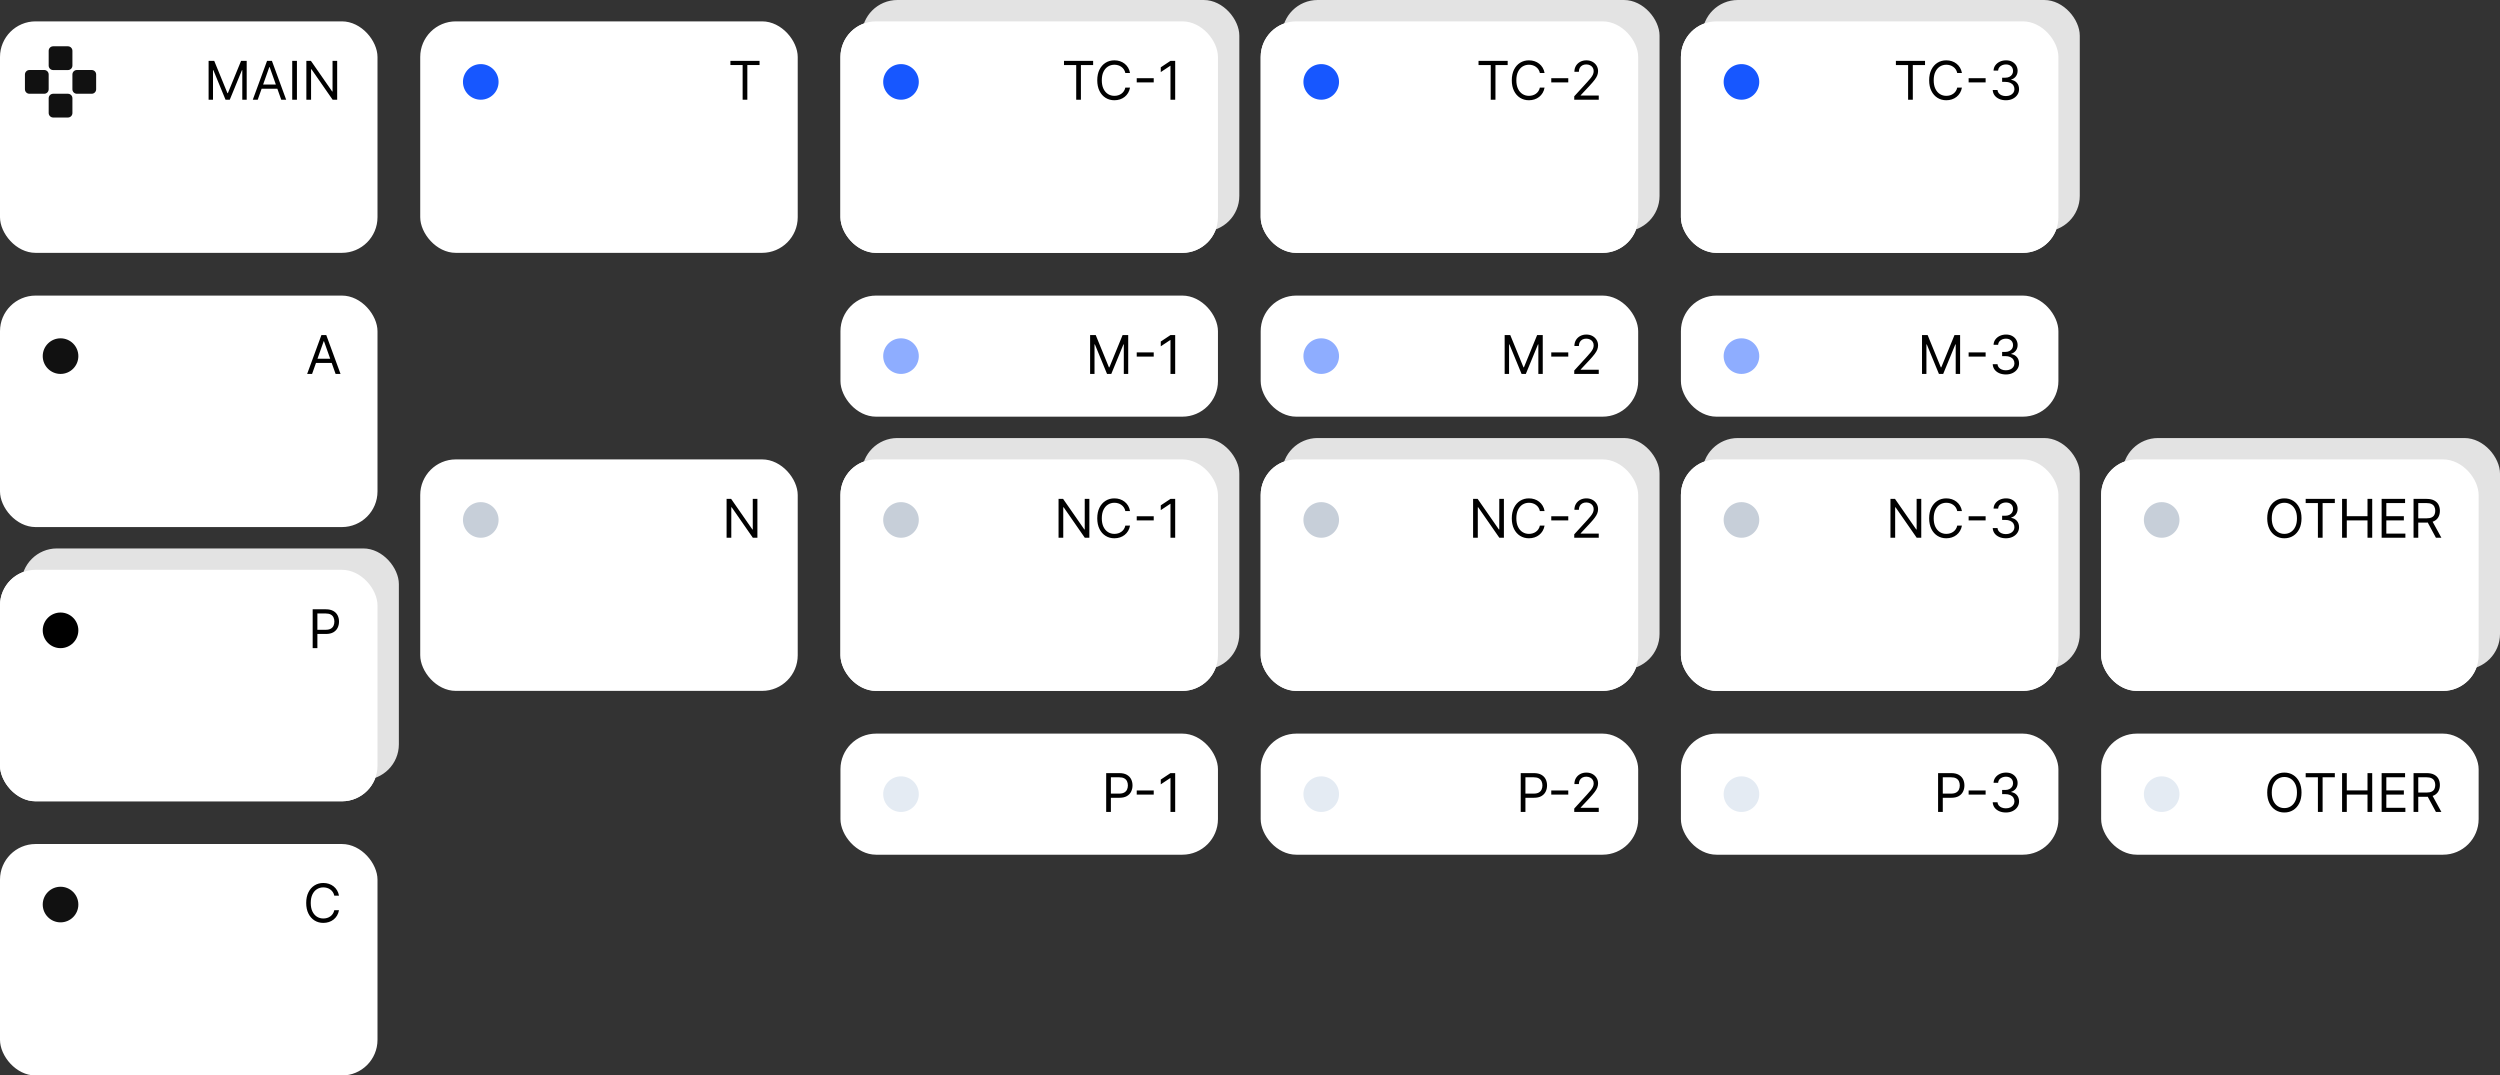
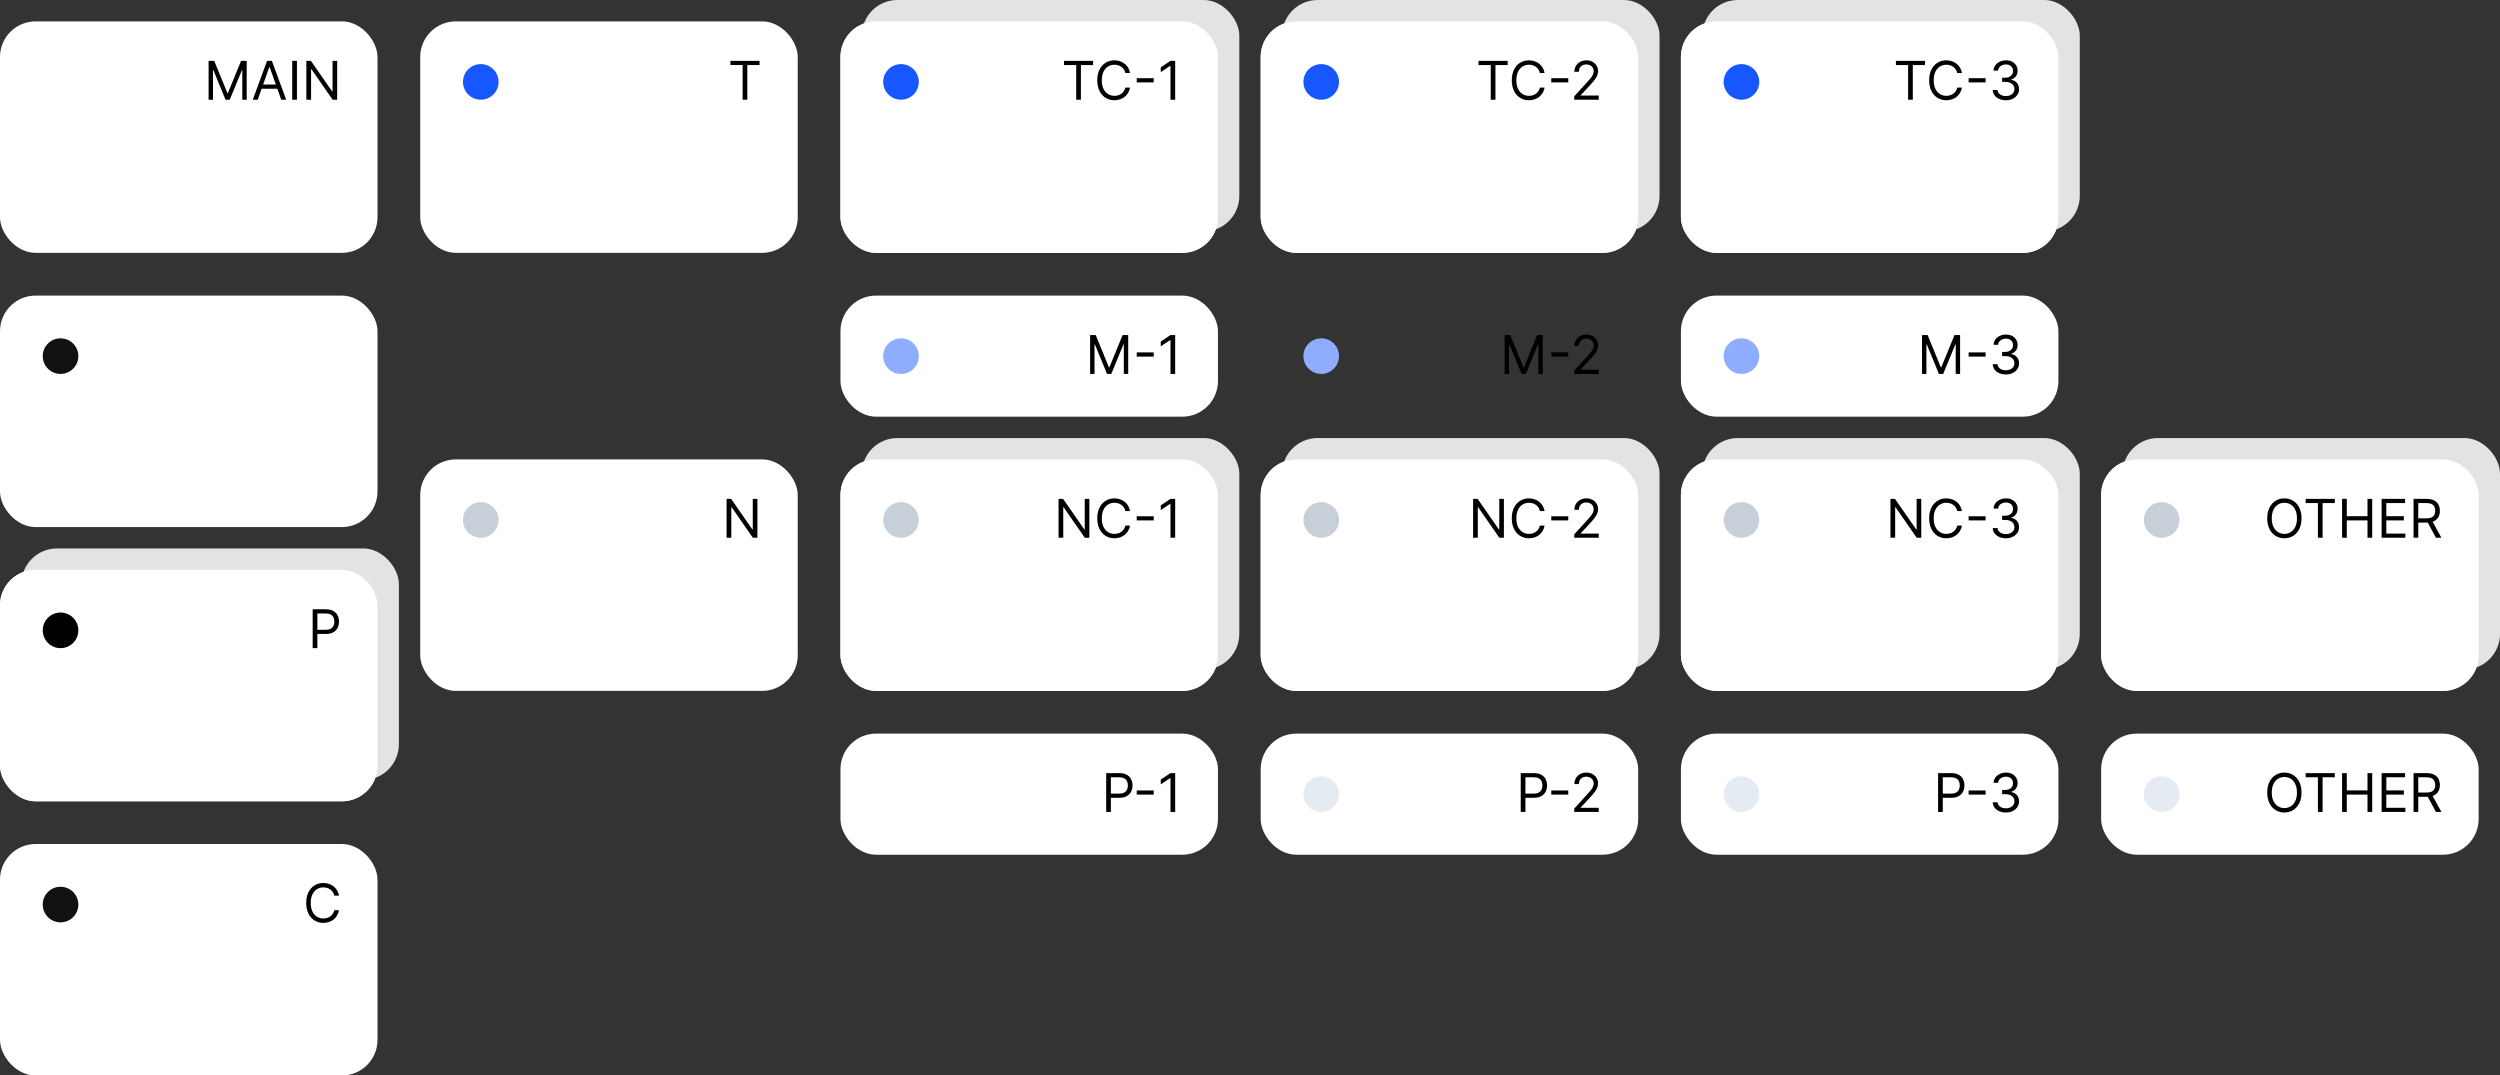
<svg xmlns="http://www.w3.org/2000/svg" width="702" height="302" viewBox="0 0 702 302" fill="none">
  <rect x="0" y="0" width="702" height="302" fill="#333333" stroke="none" />
  <rect y="6" width="106" height="65" rx="10" fill="white" />
-   <path fill-rule="evenodd" clip-rule="evenodd" d="M14.931 13H19.072C19.759 13 20.335 13.56 20.335 14.264V18.408C20.335 19.112 19.775 19.672 19.072 19.672H14.931C14.227 19.672 13.668 19.112 13.668 18.408V14.264C13.668 13.56 14.227 13 14.931 13ZM19.072 33H14.931C14.243 33 13.668 32.424 13.668 31.736V27.592C13.668 26.888 14.227 26.328 14.931 26.328H19.072C19.775 26.328 20.335 26.888 20.335 27.592V31.736C20.335 32.44 19.775 33 19.072 33ZM20.332 20.92V25.064C20.332 25.768 20.892 26.328 21.595 26.328H25.736C26.439 26.328 26.999 25.768 26.999 25.064V20.92C26.999 20.216 26.439 19.656 25.736 19.656H21.595C20.892 19.656 20.332 20.232 20.332 20.92ZM7 25.064V20.92C7 20.232 7.576 19.656 8.263 19.656H12.404C13.107 19.656 13.667 20.216 13.667 20.92V25.064C13.667 25.768 13.107 26.328 12.404 26.328H8.263C7.56 26.328 7 25.768 7 25.064Z" fill="#111111" />
  <path d="M58.576 17.091H60.153L63.86 26.146H63.988L67.695 17.091H69.272V28H68.036V19.712H67.93L64.52 28H63.327L59.918 19.712H59.812V28H58.576V17.091ZM72.368 28H70.983L74.989 17.091H76.353L80.358 28H78.973L75.713 18.817H75.628L72.368 28ZM72.879 23.739H78.462V24.91H72.879V23.739ZM83.378 17.091V28H82.057V17.091H83.378ZM94.678 17.091V28H93.399L87.455 19.435H87.348V28H86.027V17.091H87.305L93.271 25.678H93.378V17.091H94.678Z" fill="black" />
  <rect y="83" width="106" height="65" rx="10" fill="white" />
-   <path d="M87.632 105H86.247L90.252 94.091H91.616L95.622 105H94.237L90.977 95.817H90.892L87.632 105ZM88.143 100.739H93.725V101.911H88.143V100.739Z" fill="black" />
  <circle cx="17" cy="100" r="5" fill="#111111" />
  <rect y="160" width="106" height="65" rx="10" fill="white" />
  <rect x="6" y="154" width="106" height="65" rx="10" fill="#E3E3E3" />
  <rect y="160" width="106" height="65" rx="10" fill="white" />
  <path d="M87.799 182V171.091H91.486C92.341 171.091 93.041 171.245 93.584 171.554C94.131 171.86 94.536 172.273 94.799 172.795C95.062 173.317 95.193 173.9 95.193 174.543C95.193 175.185 95.062 175.77 94.799 176.295C94.54 176.821 94.138 177.24 93.595 177.552C93.052 177.861 92.356 178.016 91.507 178.016H88.865V176.844H91.464C92.05 176.844 92.521 176.743 92.876 176.54C93.231 176.338 93.489 176.064 93.648 175.72C93.812 175.372 93.893 174.979 93.893 174.543C93.893 174.106 93.812 173.715 93.648 173.371C93.489 173.026 93.229 172.756 92.871 172.561C92.512 172.362 92.036 172.263 91.443 172.263H89.121V182H87.799Z" fill="black" />
  <circle cx="17" cy="177" r="5" fill="black" />
  <rect y="237" width="106" height="65" rx="10" fill="white" />
  <path d="M95.186 251.5H93.865C93.787 251.12 93.65 250.786 93.455 250.499C93.263 250.211 93.029 249.969 92.752 249.774C92.479 249.575 92.175 249.426 91.841 249.327C91.507 249.227 91.159 249.178 90.797 249.178C90.137 249.178 89.538 249.344 89.002 249.678C88.469 250.012 88.045 250.504 87.729 251.154C87.416 251.804 87.26 252.601 87.26 253.545C87.26 254.49 87.416 255.287 87.729 255.937C88.045 256.587 88.469 257.079 89.002 257.413C89.538 257.746 90.137 257.913 90.797 257.913C91.159 257.913 91.507 257.864 91.841 257.764C92.175 257.665 92.479 257.517 92.752 257.322C93.029 257.123 93.263 256.88 93.455 256.592C93.65 256.301 93.787 255.967 93.865 255.591H95.186C95.087 256.148 94.906 256.647 94.643 257.088C94.38 257.528 94.053 257.903 93.663 258.212C93.272 258.517 92.834 258.75 92.347 258.909C91.864 259.069 91.348 259.149 90.797 259.149C89.867 259.149 89.039 258.922 88.315 258.467C87.591 258.013 87.02 257.366 86.605 256.528C86.189 255.69 85.982 254.696 85.982 253.545C85.982 252.395 86.189 251.401 86.605 250.562C87.02 249.724 87.591 249.078 88.315 248.624C89.039 248.169 89.867 247.942 90.797 247.942C91.348 247.942 91.864 248.022 92.347 248.181C92.834 248.341 93.272 248.576 93.663 248.885C94.053 249.19 94.38 249.563 94.643 250.003C94.906 250.44 95.087 250.939 95.186 251.5Z" fill="black" />
  <circle cx="17" cy="254" r="5" fill="#111111" />
  <rect x="236" y="83" width="106" height="34" rx="10" fill="white" />
  <path d="M306.104 94.091H307.681L311.388 103.146H311.516L315.224 94.091H316.8V105H315.564V96.712H315.458L312.049 105H310.856L307.447 96.712H307.34V105H306.104V94.091ZM323.966 98.96V100.131H319.193V98.96H323.966ZM329.992 94.091V105H328.671V95.476H328.607L325.944 97.244V95.902L328.671 94.091H329.992Z" fill="black" />
  <circle cx="253" cy="100" r="5" fill="#8EADFF" />
  <rect x="236" y="206" width="106" height="34" rx="10" fill="white" />
  <path d="M310.616 228V217.091H314.302C315.158 217.091 315.857 217.245 316.401 217.554C316.948 217.86 317.352 218.273 317.615 218.795C317.878 219.317 318.009 219.9 318.009 220.543C318.009 221.185 317.878 221.77 317.615 222.295C317.356 222.821 316.955 223.24 316.411 223.552C315.868 223.861 315.172 224.016 314.323 224.016H311.681V222.844H314.281C314.867 222.844 315.337 222.743 315.692 222.54C316.047 222.338 316.305 222.064 316.465 221.72C316.628 221.372 316.71 220.979 316.71 220.543C316.71 220.106 316.628 219.715 316.465 219.371C316.305 219.026 316.046 218.756 315.687 218.561C315.328 218.362 314.852 218.263 314.259 218.263H311.937V228H310.616ZM323.966 221.96V223.131H319.193V221.96H323.966ZM329.992 217.091V228H328.671V218.476H328.607L325.944 220.244V218.902L328.671 217.091H329.992Z" fill="black" />
-   <circle cx="253" cy="223" r="5" fill="#E4EBF3" />
-   <rect x="354" y="83" width="106" height="34" rx="10" fill="white" />
  <path d="M422.508 94.091H424.084L427.792 103.146H427.919L431.627 94.091H433.204V105H431.968V96.712H431.861L428.452 105H427.259L423.85 96.712H423.743V105H422.508V94.091ZM440.369 98.96V100.131H435.597V98.96H440.369ZM442.047 105V104.041L445.648 100.099C446.071 99.638 446.419 99.237 446.692 98.896C446.966 98.551 447.168 98.228 447.299 97.926C447.434 97.621 447.502 97.301 447.502 96.967C447.502 96.584 447.409 96.252 447.225 95.971C447.044 95.691 446.795 95.474 446.479 95.321C446.163 95.169 445.808 95.092 445.414 95.092C444.995 95.092 444.629 95.179 444.316 95.353C444.007 95.524 443.768 95.763 443.597 96.072C443.43 96.381 443.347 96.744 443.347 97.159H442.09C442.09 96.52 442.237 95.959 442.532 95.476C442.827 94.993 443.228 94.617 443.736 94.347C444.247 94.077 444.821 93.942 445.456 93.942C446.096 93.942 446.662 94.077 447.156 94.347C447.649 94.617 448.036 94.981 448.317 95.439C448.597 95.897 448.738 96.406 448.738 96.967C448.738 97.369 448.665 97.761 448.519 98.144C448.377 98.525 448.129 98.949 447.773 99.418C447.422 99.883 446.934 100.451 446.309 101.122L443.858 103.743V103.828H448.929V105H442.047Z" fill="black" />
  <circle cx="371" cy="100" r="5" fill="#8EADFF" />
  <rect x="354" y="206" width="106" height="34" rx="10" fill="white" />
  <path d="M427.019 228V217.091H430.705C431.561 217.091 432.261 217.245 432.804 217.554C433.351 217.86 433.756 218.273 434.019 218.795C434.281 219.317 434.413 219.9 434.413 220.543C434.413 221.185 434.281 221.77 434.019 222.295C433.759 222.821 433.358 223.24 432.815 223.552C432.271 223.861 431.575 224.016 430.727 224.016H428.085V222.844H430.684C431.27 222.844 431.741 222.743 432.096 222.54C432.451 222.338 432.708 222.064 432.868 221.72C433.031 221.372 433.113 220.979 433.113 220.543C433.113 220.106 433.031 219.715 432.868 219.371C432.708 219.026 432.449 218.756 432.09 218.561C431.732 218.362 431.256 218.263 430.663 218.263H428.34V228H427.019ZM440.369 221.96V223.131H435.597V221.96H440.369ZM442.047 228V227.041L445.648 223.099C446.071 222.638 446.419 222.237 446.692 221.896C446.966 221.551 447.168 221.228 447.299 220.926C447.434 220.621 447.502 220.301 447.502 219.967C447.502 219.584 447.409 219.252 447.225 218.971C447.044 218.691 446.795 218.474 446.479 218.321C446.163 218.169 445.808 218.092 445.414 218.092C444.995 218.092 444.629 218.179 444.316 218.353C444.007 218.524 443.768 218.763 443.597 219.072C443.43 219.381 443.347 219.744 443.347 220.159H442.09C442.09 219.52 442.237 218.959 442.532 218.476C442.827 217.993 443.228 217.616 443.736 217.347C444.247 217.077 444.821 216.942 445.456 216.942C446.096 216.942 446.662 217.077 447.156 217.347C447.649 217.616 448.036 217.98 448.317 218.439C448.597 218.897 448.738 219.406 448.738 219.967C448.738 220.369 448.665 220.761 448.519 221.145C448.377 221.525 448.129 221.949 447.773 222.418C447.422 222.883 446.934 223.451 446.309 224.122L443.858 226.743V226.828H448.929V228H442.047Z" fill="black" />
  <circle cx="371" cy="223" r="5" fill="#E4EBF3" />
  <rect x="472" y="83" width="106" height="34" rx="10" fill="white" />
  <path d="M539.702 94.091H541.279L544.986 103.146H545.114L548.821 94.091H550.398V105H549.162V96.712H549.056L545.646 105H544.453L541.044 96.712H540.938V105H539.702V94.091ZM557.564 98.96V100.131H552.791V98.96H557.564ZM563.265 105.149C562.561 105.149 561.935 105.028 561.384 104.787C560.837 104.545 560.402 104.21 560.079 103.78C559.76 103.347 559.586 102.844 559.557 102.273H560.9C560.928 102.624 561.049 102.928 561.262 103.184C561.475 103.436 561.754 103.631 562.098 103.77C562.442 103.908 562.824 103.977 563.243 103.977C563.712 103.977 564.127 103.896 564.49 103.732C564.852 103.569 565.136 103.342 565.342 103.05C565.548 102.759 565.651 102.422 565.651 102.038C565.651 101.637 565.551 101.284 565.353 100.978C565.154 100.669 564.863 100.428 564.479 100.254C564.096 100.08 563.627 99.993 563.073 99.993H562.199V98.821H563.073C563.506 98.821 563.886 98.743 564.213 98.587C564.543 98.43 564.8 98.21 564.985 97.926C565.173 97.642 565.267 97.308 565.267 96.925C565.267 96.555 565.186 96.234 565.022 95.961C564.859 95.687 564.628 95.474 564.33 95.321C564.035 95.169 563.687 95.092 563.286 95.092C562.909 95.092 562.554 95.162 562.221 95.3C561.89 95.435 561.62 95.632 561.411 95.891C561.201 96.147 561.088 96.456 561.07 96.818H559.792C559.813 96.246 559.985 95.746 560.308 95.316C560.631 94.883 561.054 94.546 561.576 94.304C562.102 94.062 562.679 93.942 563.307 93.942C563.982 93.942 564.561 94.079 565.044 94.352C565.527 94.622 565.898 94.979 566.157 95.423C566.416 95.867 566.546 96.346 566.546 96.861C566.546 97.475 566.384 97.999 566.061 98.432C565.741 98.865 565.306 99.165 564.756 99.332V99.418C565.445 99.531 565.983 99.824 566.37 100.297C566.757 100.765 566.951 101.346 566.951 102.038C566.951 102.631 566.789 103.164 566.466 103.636C566.146 104.105 565.71 104.474 565.156 104.744C564.602 105.014 563.971 105.149 563.265 105.149Z" fill="black" />
  <circle cx="489" cy="100" r="5" fill="#8EADFF" />
  <rect x="472" y="206" width="106" height="34" rx="10" fill="white" />
  <path d="M544.214 228V217.091H547.9C548.756 217.091 549.455 217.245 549.998 217.554C550.545 217.86 550.95 218.273 551.213 218.795C551.476 219.317 551.607 219.9 551.607 220.543C551.607 221.185 551.476 221.77 551.213 222.295C550.954 222.821 550.552 223.24 550.009 223.552C549.466 223.861 548.77 224.016 547.921 224.016H545.279V222.844H547.878C548.464 222.844 548.935 222.743 549.29 222.54C549.645 222.338 549.903 222.064 550.062 221.72C550.226 221.372 550.307 220.979 550.307 220.543C550.307 220.106 550.226 219.715 550.062 219.371C549.903 219.026 549.643 218.756 549.285 218.561C548.926 218.362 548.45 218.263 547.857 218.263H545.535V228H544.214ZM557.564 221.96V223.131H552.791V221.96H557.564ZM563.265 228.149C562.561 228.149 561.935 228.028 561.384 227.787C560.837 227.545 560.402 227.21 560.079 226.78C559.76 226.347 559.586 225.844 559.557 225.273H560.9C560.928 225.624 561.049 225.928 561.262 226.184C561.475 226.436 561.754 226.631 562.098 226.77C562.442 226.908 562.824 226.977 563.243 226.977C563.712 226.977 564.127 226.896 564.49 226.732C564.852 226.569 565.136 226.342 565.342 226.05C565.548 225.759 565.651 225.422 565.651 225.038C565.651 224.637 565.551 224.284 565.353 223.978C565.154 223.669 564.863 223.428 564.479 223.254C564.096 223.08 563.627 222.993 563.073 222.993H562.199V221.821H563.073C563.506 221.821 563.886 221.743 564.213 221.587C564.543 221.43 564.8 221.21 564.985 220.926C565.173 220.642 565.267 220.308 565.267 219.925C565.267 219.555 565.186 219.234 565.022 218.961C564.859 218.687 564.628 218.474 564.33 218.321C564.035 218.169 563.687 218.092 563.286 218.092C562.909 218.092 562.554 218.162 562.221 218.3C561.89 218.435 561.62 218.632 561.411 218.891C561.201 219.147 561.088 219.456 561.07 219.818H559.792C559.813 219.246 559.985 218.746 560.308 218.316C560.631 217.883 561.054 217.545 561.576 217.304C562.102 217.062 562.679 216.942 563.307 216.942C563.982 216.942 564.561 217.078 565.044 217.352C565.527 217.622 565.898 217.979 566.157 218.423C566.416 218.866 566.546 219.346 566.546 219.861C566.546 220.475 566.384 220.999 566.061 221.432C565.741 221.865 565.306 222.165 564.756 222.332V222.418C565.445 222.531 565.983 222.824 566.37 223.297C566.757 223.765 566.951 224.346 566.951 225.038C566.951 225.631 566.789 226.164 566.466 226.636C566.146 227.105 565.71 227.474 565.156 227.744C564.602 228.014 563.971 228.149 563.265 228.149Z" fill="black" />
  <circle cx="489" cy="223" r="5" fill="#E4EBF3" />
  <rect x="590" y="206" width="106" height="34" rx="10" fill="white" />
  <path d="M646.267 222.545C646.267 223.696 646.059 224.69 645.644 225.528C645.228 226.366 644.658 227.013 643.934 227.467C643.209 227.922 642.382 228.149 641.451 228.149C640.521 228.149 639.694 227.922 638.969 227.467C638.245 227.013 637.675 226.366 637.259 225.528C636.844 224.69 636.636 223.696 636.636 222.545C636.636 221.395 636.844 220.401 637.259 219.562C637.675 218.724 638.245 218.078 638.969 217.624C639.694 217.169 640.521 216.942 641.451 216.942C642.382 216.942 643.209 217.169 643.934 217.624C644.658 218.078 645.228 218.724 645.644 219.562C646.059 220.401 646.267 221.395 646.267 222.545ZM644.988 222.545C644.988 221.601 644.83 220.804 644.514 220.154C644.202 219.504 643.777 219.012 643.241 218.678C642.709 218.344 642.112 218.178 641.451 218.178C640.791 218.178 640.193 218.344 639.656 218.678C639.124 219.012 638.699 219.504 638.383 220.154C638.071 220.804 637.915 221.601 637.915 222.545C637.915 223.49 638.071 224.287 638.383 224.937C638.699 225.587 639.124 226.079 639.656 226.413C640.193 226.746 640.791 226.913 641.451 226.913C642.112 226.913 642.709 226.746 643.241 226.413C643.777 226.079 644.202 225.587 644.514 224.937C644.83 224.287 644.988 223.49 644.988 222.545ZM647.437 218.263V217.091H655.619V218.263H652.189V228H650.868V218.263H647.437ZM657.658 228V217.091H658.979V221.949H664.796V217.091H666.117V228H664.796V223.121H658.979V228H657.658ZM668.761 228V217.091H675.345V218.263H670.082V221.949H675.004V223.121H670.082V226.828H675.43V228H668.761ZM677.726 228V217.091H681.412C682.265 217.091 682.964 217.237 683.511 217.528C684.058 217.815 684.463 218.211 684.726 218.716C684.988 219.22 685.12 219.793 685.12 220.436C685.12 221.079 684.988 221.649 684.726 222.146C684.463 222.643 684.06 223.034 683.516 223.318C682.973 223.598 682.279 223.739 681.434 223.739H678.451V222.545H681.391C681.973 222.545 682.442 222.46 682.797 222.29C683.156 222.119 683.415 221.878 683.575 221.565C683.738 221.249 683.82 220.873 683.82 220.436C683.82 219.999 683.738 219.618 683.575 219.291C683.412 218.964 683.151 218.712 682.792 218.534C682.433 218.353 681.959 218.263 681.37 218.263H679.047V228H677.726ZM682.861 223.099L685.546 228H684.012L681.37 223.099H682.861Z" fill="black" />
  <circle cx="607" cy="223" r="5" fill="#E4EBF3" />
  <rect x="118" y="6" width="106" height="65" rx="10" fill="white" />
  <path d="M205.1 18.263V17.091H213.282V18.263H209.852V28H208.531V18.263H205.1Z" fill="black" />
  <circle cx="135" cy="23" r="5" fill="#1757FF" />
  <rect x="118" y="129" width="106" height="65" rx="10" fill="white" />
  <path d="M212.678 140.091V151H211.399L205.455 142.435H205.348V151H204.027V140.091H205.305L211.271 148.678H211.378V140.091H212.678Z" fill="black" />
  <circle cx="135" cy="146" r="5" fill="#C7CFD9" />
  <rect x="236" y="6" width="106" height="65" rx="10" fill="white" />
  <rect x="242" width="106" height="65" rx="10" fill="#E3E3E3" />
  <rect x="236" y="6" width="106" height="65" rx="10" fill="white" />
  <path d="M298.769 18.263V17.091H306.951V18.263H303.521V28H302.2V18.263H298.769ZM317.314 20.5H315.993C315.915 20.12 315.778 19.786 315.583 19.499C315.391 19.211 315.157 18.97 314.88 18.774C314.607 18.575 314.303 18.426 313.969 18.327C313.635 18.227 313.287 18.178 312.925 18.178C312.265 18.178 311.666 18.345 311.13 18.678C310.597 19.012 310.173 19.504 309.857 20.154C309.544 20.804 309.388 21.601 309.388 22.546C309.388 23.49 309.544 24.287 309.857 24.937C310.173 25.587 310.597 26.079 311.13 26.413C311.666 26.746 312.265 26.913 312.925 26.913C313.287 26.913 313.635 26.864 313.969 26.764C314.303 26.665 314.607 26.517 314.88 26.322C315.157 26.123 315.391 25.88 315.583 25.592C315.778 25.301 315.915 24.967 315.993 24.591H317.314C317.215 25.148 317.034 25.647 316.771 26.088C316.508 26.528 316.181 26.903 315.791 27.212C315.4 27.517 314.962 27.75 314.475 27.909C313.992 28.069 313.475 28.149 312.925 28.149C311.995 28.149 311.167 27.922 310.443 27.467C309.718 27.013 309.148 26.366 308.733 25.528C308.317 24.69 308.11 23.696 308.11 22.546C308.11 21.395 308.317 20.401 308.733 19.562C309.148 18.724 309.718 18.078 310.443 17.624C311.167 17.169 311.995 16.942 312.925 16.942C313.475 16.942 313.992 17.022 314.475 17.181C314.962 17.341 315.4 17.576 315.791 17.885C316.181 18.19 316.508 18.563 316.771 19.003C317.034 19.44 317.215 19.939 317.314 20.5ZM323.966 21.959V23.131H319.193V21.959H323.966ZM329.992 17.091V28H328.671V18.476H328.607L325.944 20.244V18.902L328.671 17.091H329.992Z" fill="black" />
  <circle cx="253" cy="23" r="5" fill="#1757FF" />
  <rect x="236" y="129" width="106" height="65" rx="10" fill="white" />
  <rect x="242" y="123" width="106" height="65" rx="10" fill="#E3E3E3" />
  <rect x="236" y="129" width="106" height="65" rx="10" fill="white" />
  <path d="M305.892 140.091V151H304.614L298.669 142.435H298.563V151H297.242V140.091H298.52L304.486 148.678H304.593V140.091H305.892ZM317.314 143.5H315.993C315.915 143.12 315.778 142.786 315.583 142.499C315.391 142.211 315.157 141.969 314.88 141.774C314.607 141.575 314.303 141.426 313.969 141.327C313.635 141.227 313.287 141.178 312.925 141.178C312.265 141.178 311.666 141.344 311.13 141.678C310.597 142.012 310.173 142.504 309.857 143.154C309.544 143.804 309.388 144.601 309.388 145.545C309.388 146.49 309.544 147.287 309.857 147.937C310.173 148.587 310.597 149.079 311.13 149.413C311.666 149.746 312.265 149.913 312.925 149.913C313.287 149.913 313.635 149.864 313.969 149.764C314.303 149.665 314.607 149.517 314.88 149.322C315.157 149.123 315.391 148.88 315.583 148.592C315.778 148.301 315.915 147.967 315.993 147.591H317.314C317.215 148.148 317.034 148.647 316.771 149.088C316.508 149.528 316.181 149.903 315.791 150.212C315.4 150.517 314.962 150.75 314.475 150.909C313.992 151.069 313.475 151.149 312.925 151.149C311.995 151.149 311.167 150.922 310.443 150.467C309.718 150.013 309.148 149.366 308.733 148.528C308.317 147.69 308.11 146.696 308.11 145.545C308.11 144.395 308.317 143.401 308.733 142.562C309.148 141.724 309.718 141.078 310.443 140.624C311.167 140.169 311.995 139.942 312.925 139.942C313.475 139.942 313.992 140.022 314.475 140.181C314.962 140.341 315.4 140.576 315.791 140.885C316.181 141.19 316.508 141.563 316.771 142.003C317.034 142.44 317.215 142.939 317.314 143.5ZM323.966 144.96V146.131H319.193V144.96H323.966ZM329.992 140.091V151H328.671V141.476H328.607L325.944 143.244V141.902L328.671 140.091H329.992Z" fill="black" />
  <circle cx="253" cy="146" r="5" fill="#C7CFD9" />
  <rect x="354" y="6" width="106" height="65" rx="10" fill="white" />
  <rect x="360" width="106" height="65" rx="10" fill="#E3E3E3" />
  <rect x="354" y="6" width="106" height="65" rx="10" fill="white" />
  <path d="M415.173 18.263V17.091H423.354V18.263H419.924V28H418.603V18.263H415.173ZM433.718 20.5H432.397C432.318 20.12 432.182 19.786 431.986 19.499C431.795 19.211 431.56 18.97 431.283 18.774C431.01 18.575 430.706 18.426 430.372 18.327C430.039 18.227 429.691 18.178 429.328 18.178C428.668 18.178 428.07 18.345 427.533 18.678C427.001 19.012 426.576 19.504 426.26 20.154C425.948 20.804 425.791 21.601 425.791 22.546C425.791 23.49 425.948 24.287 426.26 24.937C426.576 25.587 427.001 26.079 427.533 26.413C428.07 26.746 428.668 26.913 429.328 26.913C429.691 26.913 430.039 26.864 430.372 26.764C430.706 26.665 431.01 26.517 431.283 26.322C431.56 26.123 431.795 25.88 431.986 25.592C432.182 25.301 432.318 24.967 432.397 24.591H433.718C433.618 25.148 433.437 25.647 433.174 26.088C432.911 26.528 432.585 26.903 432.194 27.212C431.804 27.517 431.365 27.75 430.878 27.909C430.396 28.069 429.879 28.149 429.328 28.149C428.398 28.149 427.571 27.922 426.846 27.467C426.122 27.013 425.552 26.366 425.136 25.528C424.721 24.69 424.513 23.696 424.513 22.546C424.513 21.395 424.721 20.401 425.136 19.562C425.552 18.724 426.122 18.078 426.846 17.624C427.571 17.169 428.398 16.942 429.328 16.942C429.879 16.942 430.396 17.022 430.878 17.181C431.365 17.341 431.804 17.576 432.194 17.885C432.585 18.19 432.911 18.563 433.174 19.003C433.437 19.44 433.618 19.939 433.718 20.5ZM440.369 21.959V23.131H435.597V21.959H440.369ZM442.047 28V27.041L445.648 23.099C446.071 22.638 446.419 22.236 446.692 21.896C446.966 21.551 447.168 21.228 447.299 20.926C447.434 20.621 447.502 20.301 447.502 19.967C447.502 19.584 447.409 19.252 447.225 18.971C447.044 18.691 446.795 18.474 446.479 18.321C446.163 18.169 445.808 18.092 445.414 18.092C444.995 18.092 444.629 18.179 444.316 18.353C444.007 18.524 443.768 18.764 443.597 19.072C443.43 19.381 443.347 19.744 443.347 20.159H442.09C442.09 19.52 442.237 18.959 442.532 18.476C442.827 17.993 443.228 17.616 443.736 17.347C444.247 17.077 444.821 16.942 445.456 16.942C446.096 16.942 446.662 17.077 447.156 17.347C447.649 17.616 448.036 17.98 448.317 18.439C448.597 18.897 448.738 19.406 448.738 19.967C448.738 20.369 448.665 20.761 448.519 21.145C448.377 21.524 448.129 21.949 447.773 22.418C447.422 22.883 446.934 23.451 446.309 24.122L443.858 26.743V26.828H448.929V28H442.047Z" fill="black" />
  <circle cx="371" cy="23" r="5" fill="#1757FF" />
  <rect x="354" y="129" width="106" height="65" rx="10" fill="white" />
  <rect x="360" y="123" width="106" height="65" rx="10" fill="#E3E3E3" />
  <rect x="354" y="129" width="106" height="65" rx="10" fill="white" />
  <path d="M422.296 140.091V151H421.017L415.073 142.435H414.966V151H413.645V140.091H414.924L420.89 148.678H420.996V140.091H422.296ZM433.718 143.5H432.397C432.318 143.12 432.182 142.786 431.986 142.499C431.795 142.211 431.56 141.969 431.283 141.774C431.01 141.575 430.706 141.426 430.372 141.327C430.039 141.227 429.691 141.178 429.328 141.178C428.668 141.178 428.07 141.344 427.533 141.678C427.001 142.012 426.576 142.504 426.26 143.154C425.948 143.804 425.791 144.601 425.791 145.545C425.791 146.49 425.948 147.287 426.26 147.937C426.576 148.587 427.001 149.079 427.533 149.413C428.07 149.746 428.668 149.913 429.328 149.913C429.691 149.913 430.039 149.864 430.372 149.764C430.706 149.665 431.01 149.517 431.283 149.322C431.56 149.123 431.795 148.88 431.986 148.592C432.182 148.301 432.318 147.967 432.397 147.591H433.718C433.618 148.148 433.437 148.647 433.174 149.088C432.911 149.528 432.585 149.903 432.194 150.212C431.804 150.517 431.365 150.75 430.878 150.909C430.396 151.069 429.879 151.149 429.328 151.149C428.398 151.149 427.571 150.922 426.846 150.467C426.122 150.013 425.552 149.366 425.136 148.528C424.721 147.69 424.513 146.696 424.513 145.545C424.513 144.395 424.721 143.401 425.136 142.562C425.552 141.724 426.122 141.078 426.846 140.624C427.571 140.169 428.398 139.942 429.328 139.942C429.879 139.942 430.396 140.022 430.878 140.181C431.365 140.341 431.804 140.576 432.194 140.885C432.585 141.19 432.911 141.563 433.174 142.003C433.437 142.44 433.618 142.939 433.718 143.5ZM440.369 144.96V146.131H435.597V144.96H440.369ZM442.047 151V150.041L445.648 146.099C446.071 145.638 446.419 145.237 446.692 144.896C446.966 144.551 447.168 144.228 447.299 143.926C447.434 143.621 447.502 143.301 447.502 142.967C447.502 142.584 447.409 142.252 447.225 141.971C447.044 141.691 446.795 141.474 446.479 141.321C446.163 141.169 445.808 141.092 445.414 141.092C444.995 141.092 444.629 141.179 444.316 141.353C444.007 141.524 443.768 141.763 443.597 142.072C443.43 142.381 443.347 142.744 443.347 143.159H442.09C442.09 142.52 442.237 141.959 442.532 141.476C442.827 140.993 443.228 140.616 443.736 140.347C444.247 140.077 444.821 139.942 445.456 139.942C446.096 139.942 446.662 140.077 447.156 140.347C447.649 140.616 448.036 140.98 448.317 141.439C448.597 141.897 448.738 142.406 448.738 142.967C448.738 143.369 448.665 143.761 448.519 144.145C448.377 144.525 448.129 144.949 447.773 145.418C447.422 145.883 446.934 146.451 446.309 147.122L443.858 149.743V149.828H448.929V151H442.047Z" fill="black" />
  <circle cx="371" cy="146" r="5" fill="#C7CFD9" />
  <rect x="472" y="6" width="106" height="65" rx="10" fill="white" />
  <rect x="478" width="106" height="65" rx="10" fill="#E3E3E3" />
  <rect x="472" y="6" width="106" height="65" rx="10" fill="white" />
  <path d="M532.367 18.263V17.091H540.549V18.263H537.118V28H535.797V18.263H532.367ZM550.912 20.5H549.591C549.513 20.12 549.376 19.786 549.181 19.499C548.989 19.211 548.755 18.97 548.478 18.774C548.204 18.575 547.901 18.426 547.567 18.327C547.233 18.227 546.885 18.178 546.523 18.178C545.862 18.178 545.264 18.345 544.728 18.678C544.195 19.012 543.771 19.504 543.455 20.154C543.142 20.804 542.986 21.601 542.986 22.546C542.986 23.49 543.142 24.287 543.455 24.937C543.771 25.587 544.195 26.079 544.728 26.413C545.264 26.746 545.862 26.913 546.523 26.913C546.885 26.913 547.233 26.864 547.567 26.764C547.901 26.665 548.204 26.517 548.478 26.322C548.755 26.123 548.989 25.88 549.181 25.592C549.376 25.301 549.513 24.967 549.591 24.591H550.912C550.813 25.148 550.631 25.647 550.369 26.088C550.106 26.528 549.779 26.903 549.388 27.212C548.998 27.517 548.559 27.75 548.073 27.909C547.59 28.069 547.073 28.149 546.523 28.149C545.592 28.149 544.765 27.922 544.04 27.467C543.316 27.013 542.746 26.366 542.331 25.528C541.915 24.69 541.707 23.696 541.707 22.546C541.707 21.395 541.915 20.401 542.331 19.562C542.746 18.724 543.316 18.078 544.04 17.624C544.765 17.169 545.592 16.942 546.523 16.942C547.073 16.942 547.59 17.022 548.073 17.181C548.559 17.341 548.998 17.576 549.388 17.885C549.779 18.19 550.106 18.563 550.369 19.003C550.631 19.44 550.813 19.939 550.912 20.5ZM557.564 21.959V23.131H552.791V21.959H557.564ZM563.265 28.149C562.561 28.149 561.935 28.028 561.384 27.787C560.837 27.546 560.402 27.21 560.079 26.78C559.76 26.347 559.586 25.845 559.557 25.273H560.9C560.928 25.624 561.049 25.928 561.262 26.184C561.475 26.436 561.754 26.631 562.098 26.77C562.442 26.908 562.824 26.977 563.243 26.977C563.712 26.977 564.127 26.896 564.49 26.732C564.852 26.569 565.136 26.342 565.342 26.05C565.548 25.759 565.651 25.422 565.651 25.038C565.651 24.637 565.551 24.284 565.353 23.978C565.154 23.669 564.863 23.428 564.479 23.254C564.096 23.08 563.627 22.993 563.073 22.993H562.199V21.821H563.073C563.506 21.821 563.886 21.743 564.213 21.587C564.543 21.43 564.8 21.21 564.985 20.926C565.173 20.642 565.267 20.308 565.267 19.925C565.267 19.555 565.186 19.234 565.022 18.961C564.859 18.687 564.628 18.474 564.33 18.321C564.035 18.169 563.687 18.092 563.286 18.092C562.909 18.092 562.554 18.162 562.221 18.3C561.89 18.435 561.62 18.632 561.411 18.891C561.201 19.147 561.088 19.456 561.07 19.818H559.792C559.813 19.246 559.985 18.746 560.308 18.316C560.631 17.883 561.054 17.546 561.576 17.304C562.102 17.062 562.679 16.942 563.307 16.942C563.982 16.942 564.561 17.078 565.044 17.352C565.527 17.622 565.898 17.979 566.157 18.423C566.416 18.866 566.546 19.346 566.546 19.861C566.546 20.475 566.384 20.999 566.061 21.432C565.741 21.865 565.306 22.166 564.756 22.332V22.418C565.445 22.531 565.983 22.824 566.37 23.297C566.757 23.765 566.951 24.346 566.951 25.038C566.951 25.631 566.789 26.164 566.466 26.636C566.146 27.105 565.71 27.474 565.156 27.744C564.602 28.014 563.971 28.149 563.265 28.149Z" fill="black" />
  <circle cx="489" cy="23" r="5" fill="#1757FF" />
  <rect x="472" y="129" width="106" height="65" rx="10" fill="white" />
  <rect x="478" y="123" width="106" height="65" rx="10" fill="#E3E3E3" />
  <rect x="472" y="129" width="106" height="65" rx="10" fill="white" />
  <path d="M539.49 140.091V151H538.212L532.267 142.435H532.161V151H530.84V140.091H532.118L538.084 148.678H538.19V140.091H539.49ZM550.912 143.5H549.591C549.513 143.12 549.376 142.786 549.181 142.499C548.989 142.211 548.755 141.969 548.478 141.774C548.204 141.575 547.901 141.426 547.567 141.327C547.233 141.227 546.885 141.178 546.523 141.178C545.862 141.178 545.264 141.344 544.728 141.678C544.195 142.012 543.771 142.504 543.455 143.154C543.142 143.804 542.986 144.601 542.986 145.545C542.986 146.49 543.142 147.287 543.455 147.937C543.771 148.587 544.195 149.079 544.728 149.413C545.264 149.746 545.862 149.913 546.523 149.913C546.885 149.913 547.233 149.864 547.567 149.764C547.901 149.665 548.204 149.517 548.478 149.322C548.755 149.123 548.989 148.88 549.181 148.592C549.376 148.301 549.513 147.967 549.591 147.591H550.912C550.813 148.148 550.631 148.647 550.369 149.088C550.106 149.528 549.779 149.903 549.388 150.212C548.998 150.517 548.559 150.75 548.073 150.909C547.59 151.069 547.073 151.149 546.523 151.149C545.592 151.149 544.765 150.922 544.04 150.467C543.316 150.013 542.746 149.366 542.331 148.528C541.915 147.69 541.707 146.696 541.707 145.545C541.707 144.395 541.915 143.401 542.331 142.562C542.746 141.724 543.316 141.078 544.04 140.624C544.765 140.169 545.592 139.942 546.523 139.942C547.073 139.942 547.59 140.022 548.073 140.181C548.559 140.341 548.998 140.576 549.388 140.885C549.779 141.19 550.106 141.563 550.369 142.003C550.631 142.44 550.813 142.939 550.912 143.5ZM557.564 144.96V146.131H552.791V144.96H557.564ZM563.265 151.149C562.561 151.149 561.935 151.028 561.384 150.787C560.837 150.545 560.402 150.21 560.079 149.78C559.76 149.347 559.586 148.844 559.557 148.273H560.9C560.928 148.624 561.049 148.928 561.262 149.184C561.475 149.436 561.754 149.631 562.098 149.77C562.442 149.908 562.824 149.977 563.243 149.977C563.712 149.977 564.127 149.896 564.49 149.732C564.852 149.569 565.136 149.342 565.342 149.05C565.548 148.759 565.651 148.422 565.651 148.038C565.651 147.637 565.551 147.284 565.353 146.978C565.154 146.669 564.863 146.428 564.479 146.254C564.096 146.08 563.627 145.993 563.073 145.993H562.199V144.821H563.073C563.506 144.821 563.886 144.743 564.213 144.587C564.543 144.43 564.8 144.21 564.985 143.926C565.173 143.642 565.267 143.308 565.267 142.925C565.267 142.555 565.186 142.234 565.022 141.961C564.859 141.687 564.628 141.474 564.33 141.321C564.035 141.169 563.687 141.092 563.286 141.092C562.909 141.092 562.554 141.162 562.221 141.3C561.89 141.435 561.62 141.632 561.411 141.891C561.201 142.147 561.088 142.456 561.07 142.818H559.792C559.813 142.246 559.985 141.746 560.308 141.316C560.631 140.883 561.054 140.545 561.576 140.304C562.102 140.062 562.679 139.942 563.307 139.942C563.982 139.942 564.561 140.078 565.044 140.352C565.527 140.622 565.898 140.979 566.157 141.423C566.416 141.866 566.546 142.346 566.546 142.861C566.546 143.475 566.384 143.999 566.061 144.432C565.741 144.865 565.306 145.165 564.756 145.332V145.418C565.445 145.531 565.983 145.824 566.37 146.297C566.757 146.765 566.951 147.346 566.951 148.038C566.951 148.631 566.789 149.164 566.466 149.636C566.146 150.105 565.71 150.474 565.156 150.744C564.602 151.014 563.971 151.149 563.265 151.149Z" fill="black" />
  <circle cx="489" cy="146" r="5" fill="#C7CFD9" />
  <rect x="590" y="129" width="106" height="65" rx="10" fill="white" />
  <rect x="596" y="123" width="106" height="65" rx="10" fill="#E3E3E3" />
  <rect x="590" y="129" width="106" height="65" rx="10" fill="white" />
  <path d="M646.267 145.545C646.267 146.696 646.059 147.69 645.644 148.528C645.228 149.366 644.658 150.013 643.934 150.467C643.209 150.922 642.382 151.149 641.451 151.149C640.521 151.149 639.694 150.922 638.969 150.467C638.245 150.013 637.675 149.366 637.259 148.528C636.844 147.69 636.636 146.696 636.636 145.545C636.636 144.395 636.844 143.401 637.259 142.562C637.675 141.724 638.245 141.078 638.969 140.624C639.694 140.169 640.521 139.942 641.451 139.942C642.382 139.942 643.209 140.169 643.934 140.624C644.658 141.078 645.228 141.724 645.644 142.562C646.059 143.401 646.267 144.395 646.267 145.545ZM644.988 145.545C644.988 144.601 644.83 143.804 644.514 143.154C644.202 142.504 643.777 142.012 643.241 141.678C642.709 141.344 642.112 141.178 641.451 141.178C640.791 141.178 640.193 141.344 639.656 141.678C639.124 142.012 638.699 142.504 638.383 143.154C638.071 143.804 637.915 144.601 637.915 145.545C637.915 146.49 638.071 147.287 638.383 147.937C638.699 148.587 639.124 149.079 639.656 149.413C640.193 149.746 640.791 149.913 641.451 149.913C642.112 149.913 642.709 149.746 643.241 149.413C643.777 149.079 644.202 148.587 644.514 147.937C644.83 147.287 644.988 146.49 644.988 145.545ZM647.437 141.263V140.091H655.619V141.263H652.189V151H650.868V141.263H647.437ZM657.658 151V140.091H658.979V144.949H664.796V140.091H666.117V151H664.796V146.121H658.979V151H657.658ZM668.761 151V140.091H675.345V141.263H670.082V144.949H675.004V146.121H670.082V149.828H675.43V151H668.761ZM677.726 151V140.091H681.412C682.265 140.091 682.964 140.237 683.511 140.528C684.058 140.815 684.463 141.211 684.726 141.716C684.988 142.22 685.12 142.793 685.12 143.436C685.12 144.079 684.988 144.649 684.726 145.146C684.463 145.643 684.06 146.034 683.516 146.318C682.973 146.598 682.279 146.739 681.434 146.739H678.451V145.545H681.391C681.973 145.545 682.442 145.46 682.797 145.29C683.156 145.119 683.415 144.878 683.575 144.565C683.738 144.249 683.82 143.873 683.82 143.436C683.82 142.999 683.738 142.618 683.575 142.291C683.412 141.964 683.151 141.712 682.792 141.534C682.433 141.353 681.959 141.263 681.37 141.263H679.047V151H677.726ZM682.861 146.099L685.546 151H684.012L681.37 146.099H682.861Z" fill="black" />
  <circle cx="607" cy="146" r="5" fill="#C7CFD9" />
</svg>